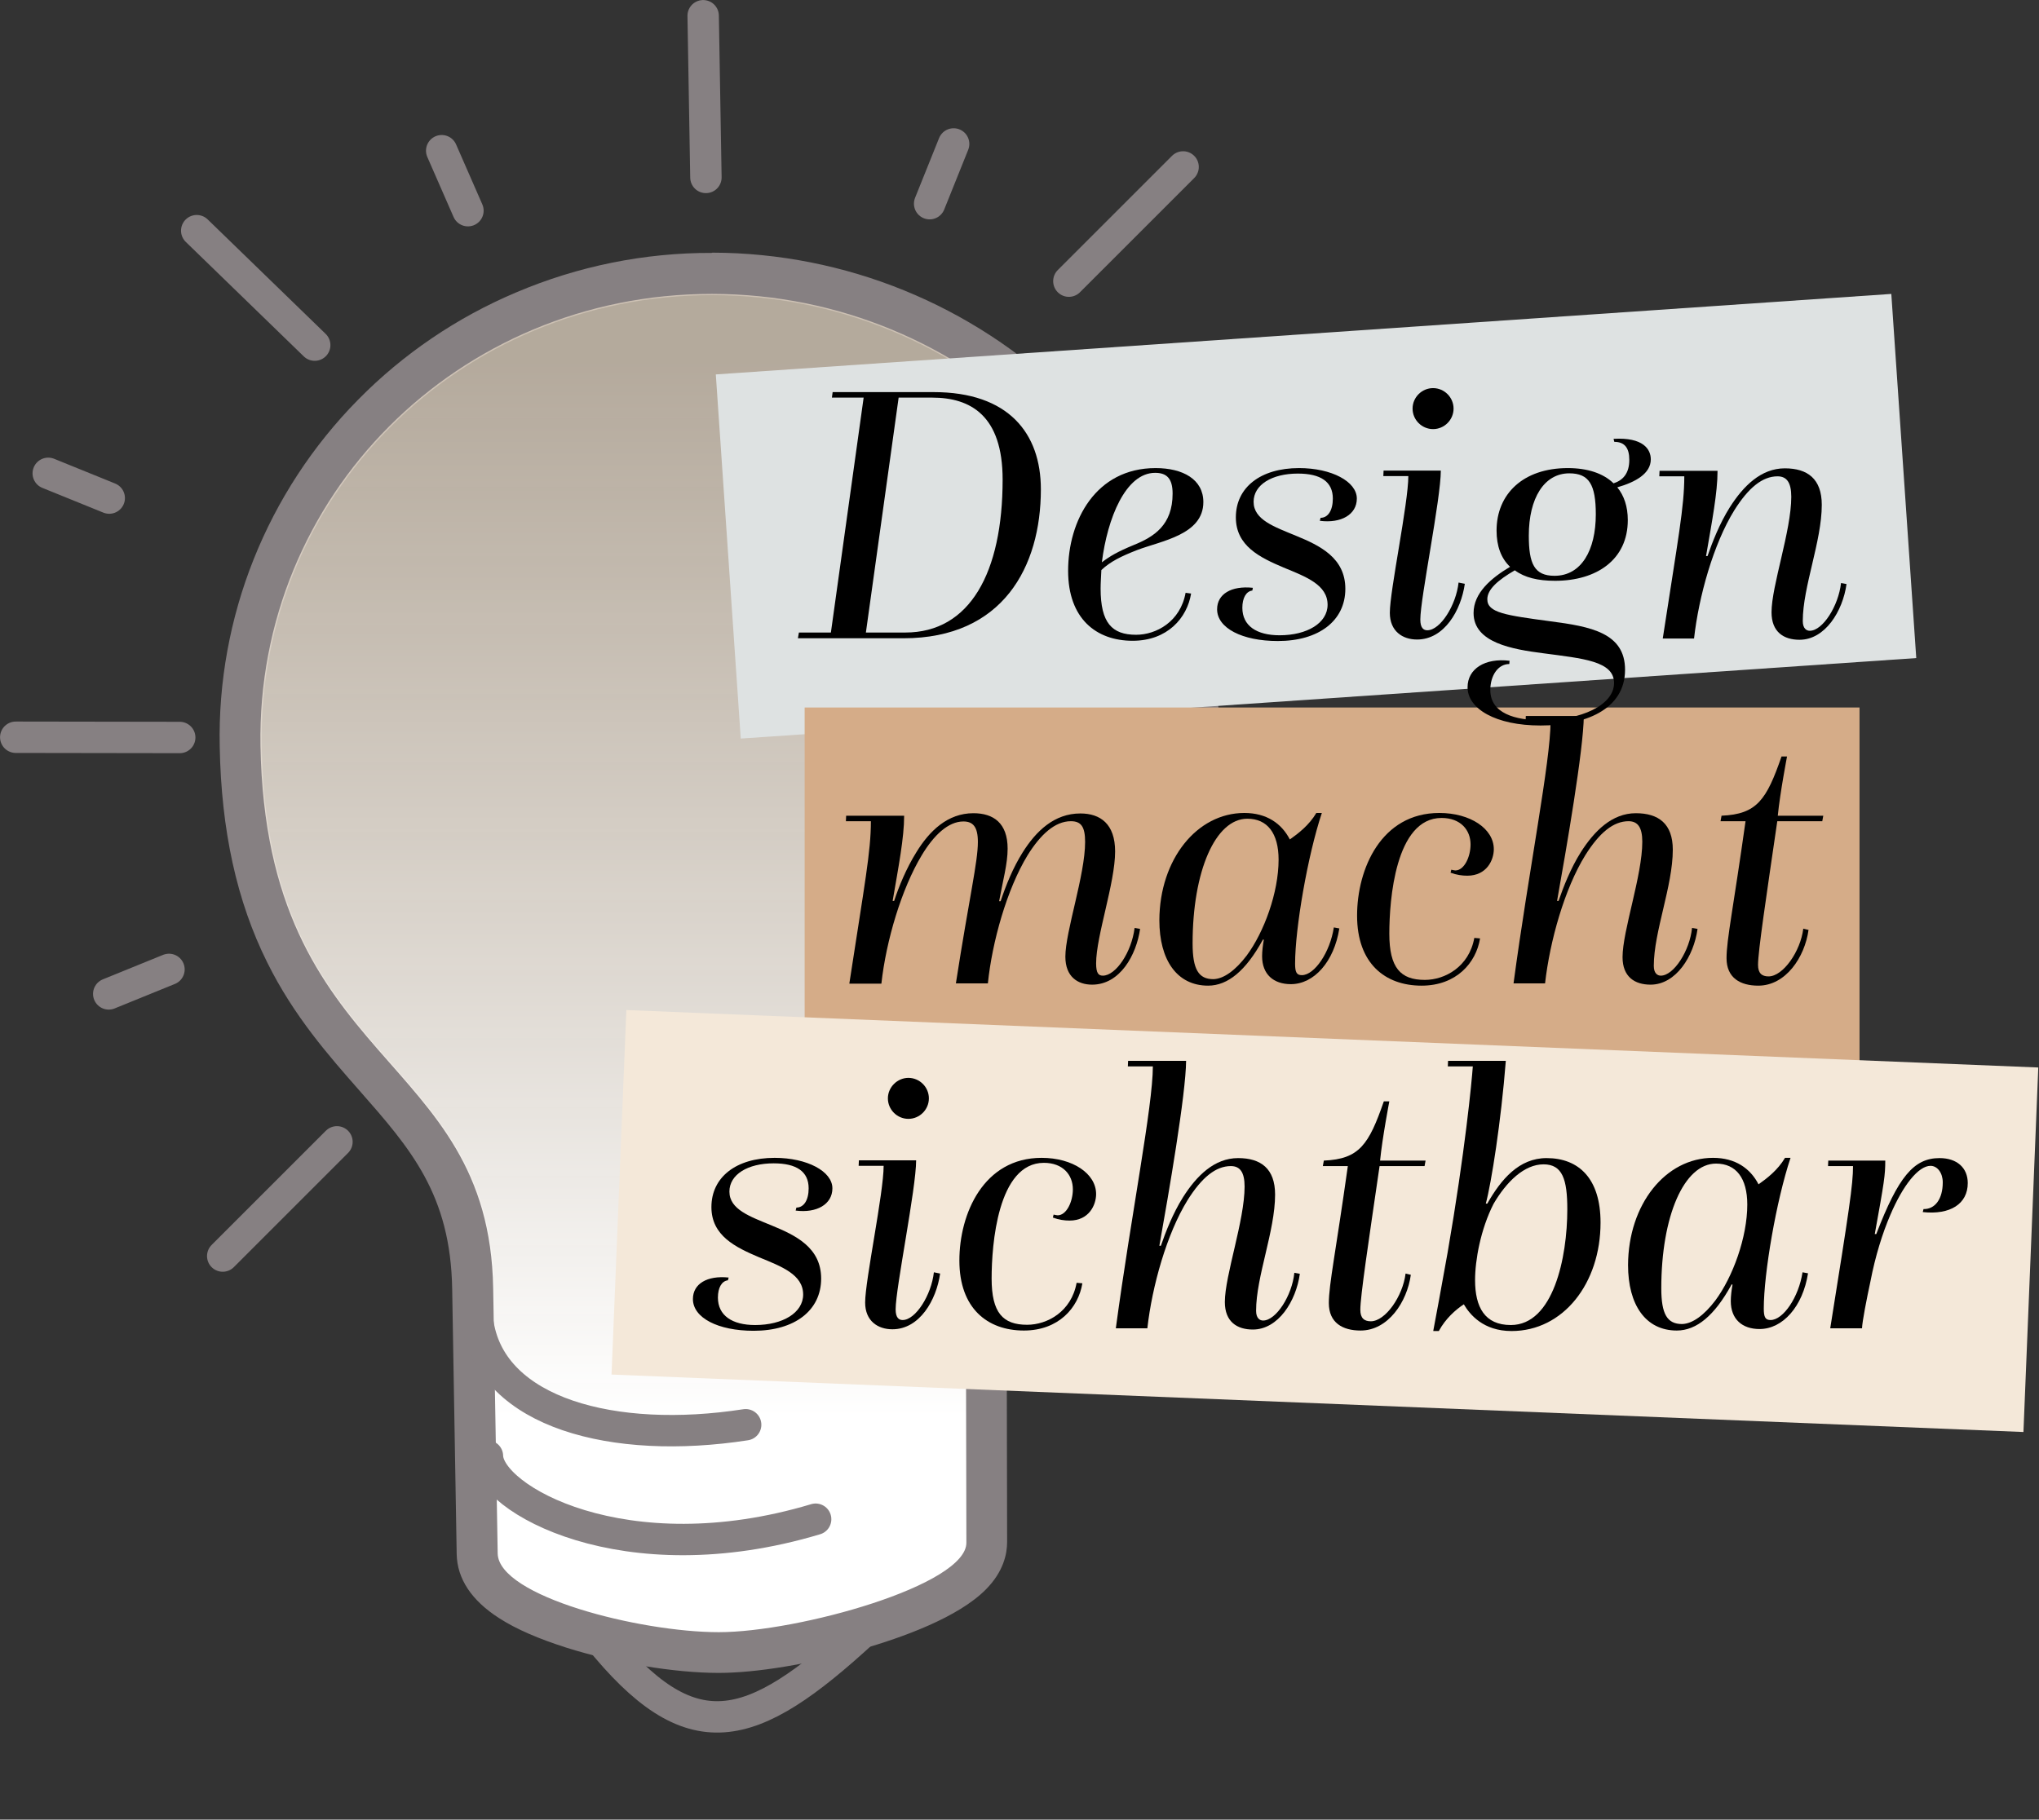
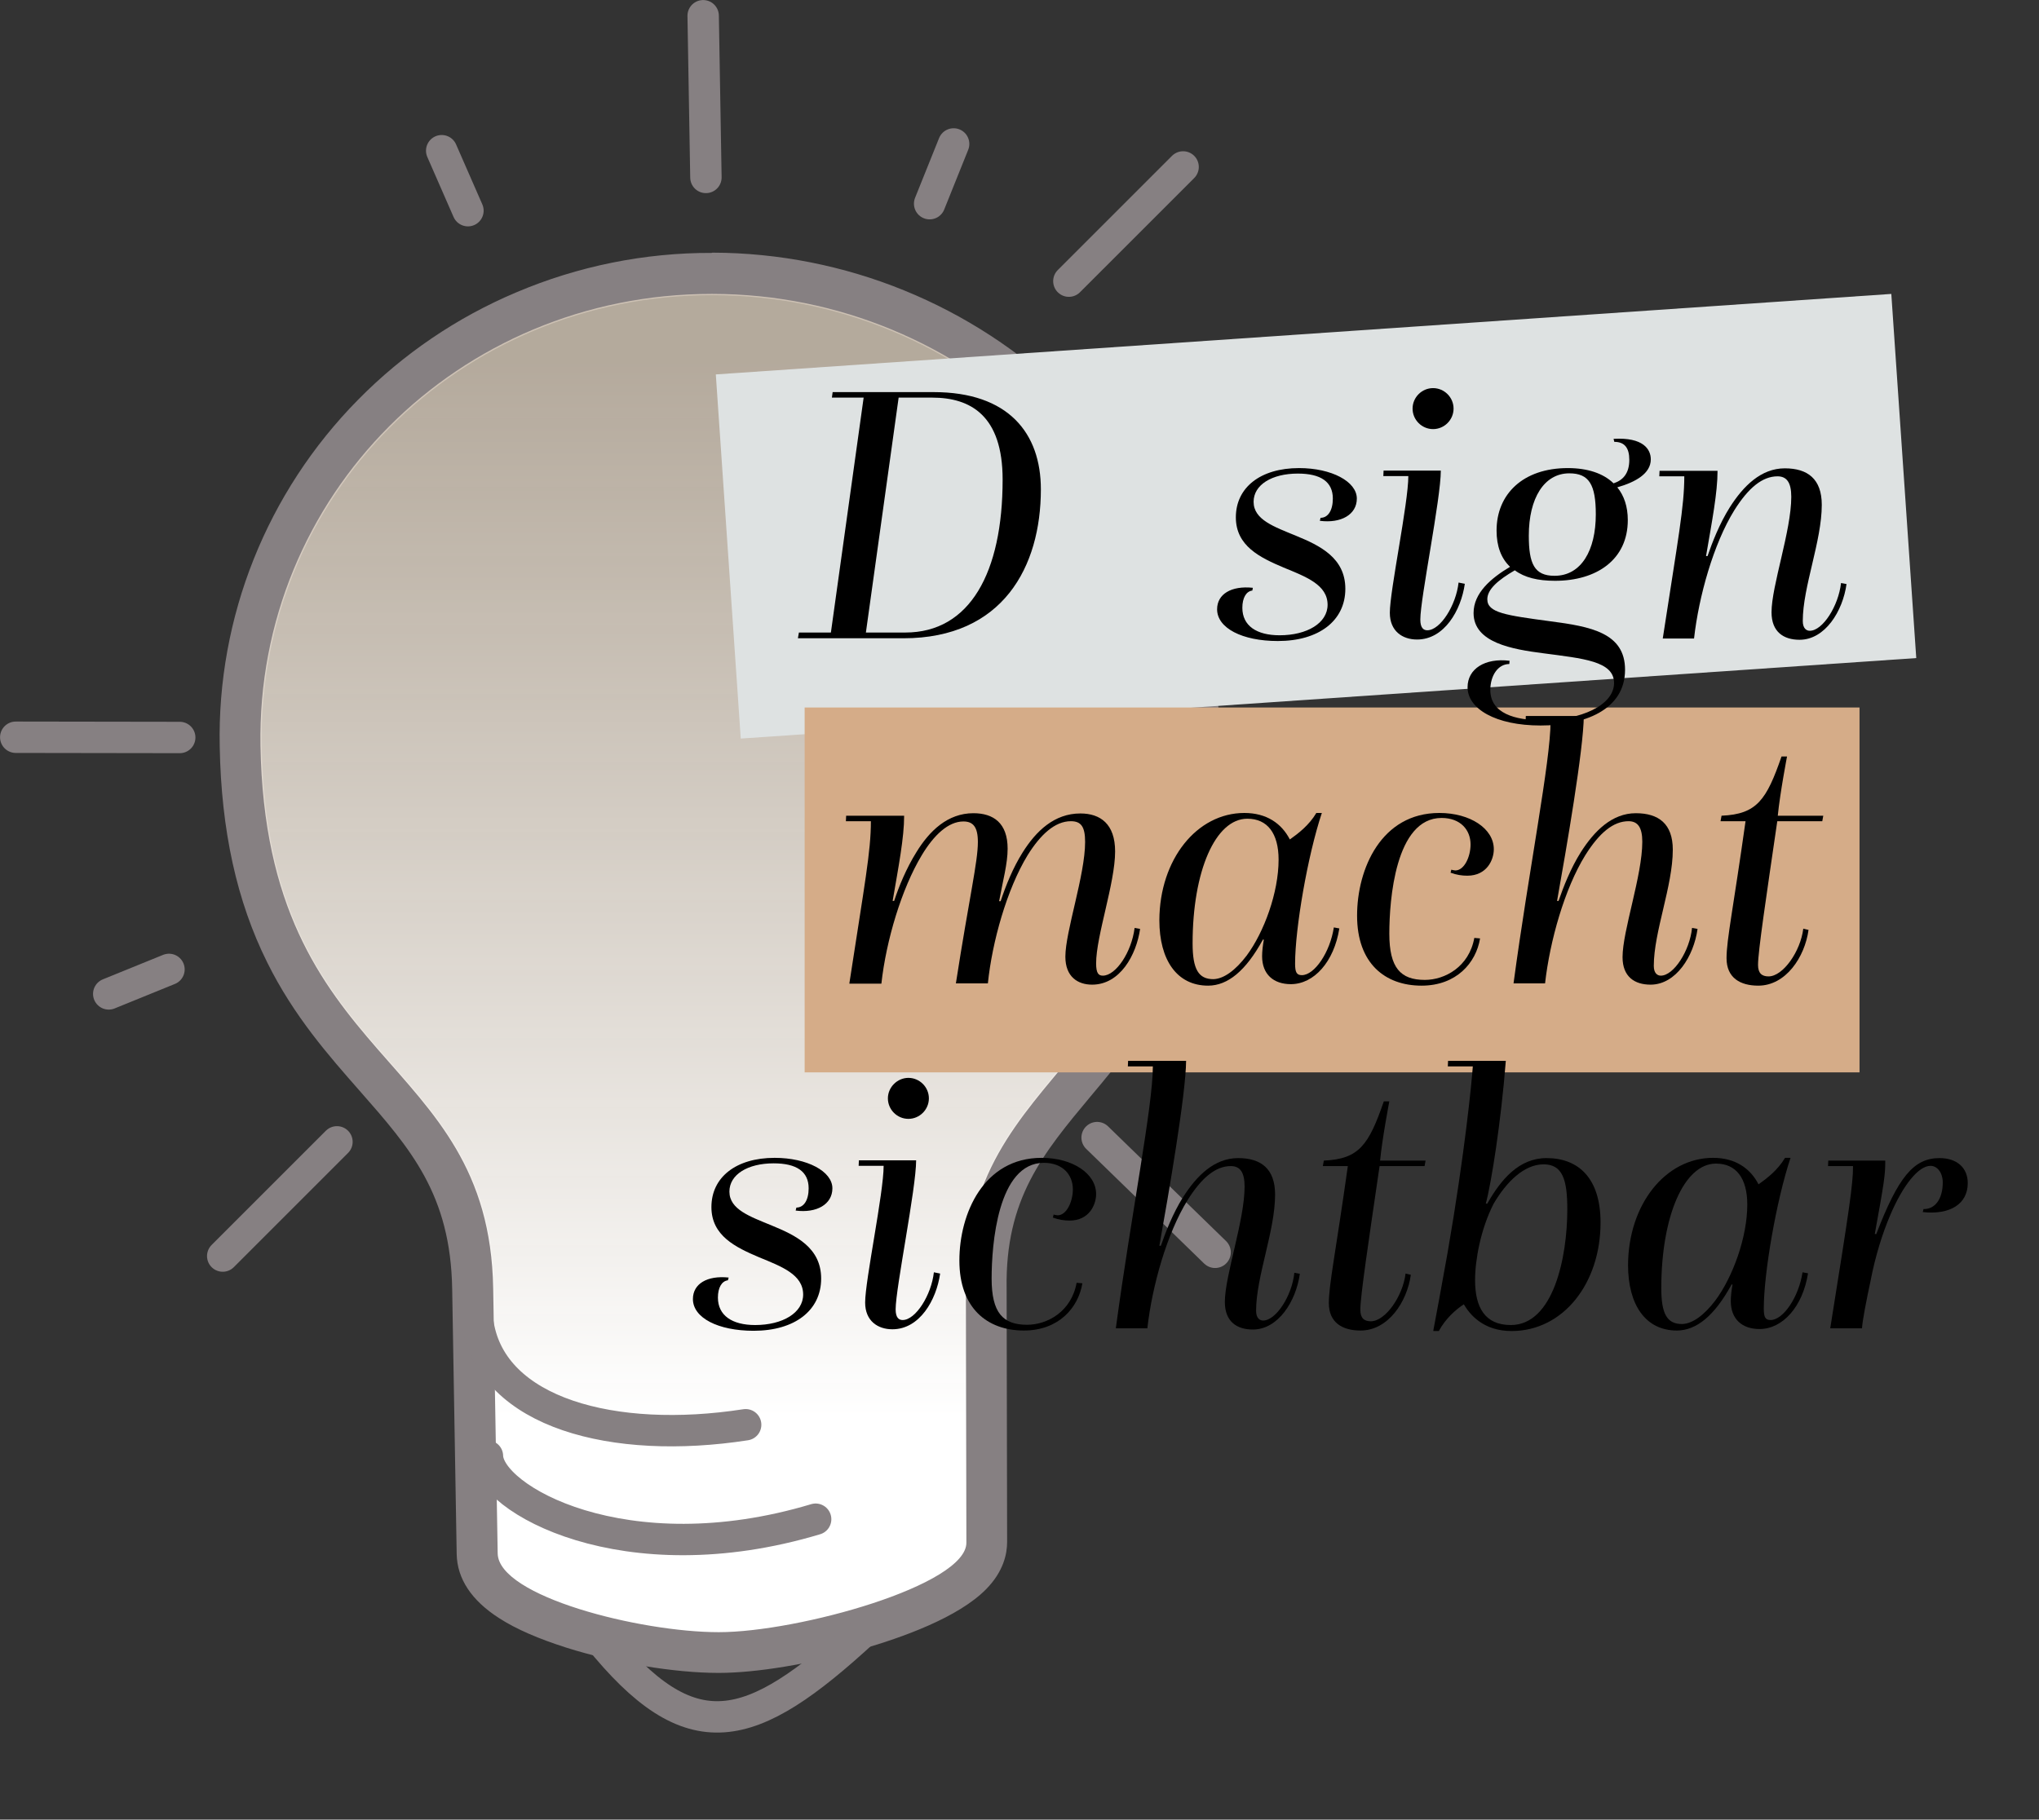
<svg xmlns="http://www.w3.org/2000/svg" version="1.0" id="Ebene_1" x="0px" y="0px" viewBox="0 0 815.7 728.1" style="enable-background:new 0 0 815.7 728.1;" xml:space="preserve">
  <rect x="0" y="0" width="815.7" height="728.1" fill="#333333" stroke="none" />
  <style type="text/css">
	.st0{fill:none;stroke:#868082;stroke-width:0.99;stroke-miterlimit:10;}
	.st1{fill:url(#SVGID_1_);}
	.st2{fill:#868082;}
	.st3{fill:none;stroke:#868082;stroke-width:12.56;stroke-linecap:round;stroke-miterlimit:10;}
	.st4{fill:#DEE2E2;}
	.st5{fill:#D5AC88;}
	.st6{fill:#F4E8D9;}
	.st7{enable-background:new    ;}
</style>
  <g id="Ebene_2_00000170250130403534817650000015355653201193050549_">
    <g id="Ebene_1-2">
      <path class="st0" d="M199.1,621.7c0.3,17.2,63.7,35.8,95.2,35.8s94.2-18.4,94-35.5l-1.8-106c-1.6-91.8,87.8-87.5,85.5-217    c-1.7-100-85.4-181.3-187-181.4s-182.5,80.8-180.8,180.9c2.2,129.4,91.4,121.8,93.1,217.2L199.1,621.7z" />
      <linearGradient id="SVGID_1_" gradientUnits="userSpaceOnUse" x1="288.125" y1="160.8" x2="288.125" y2="582.57" gradientTransform="matrix(1 0 0 -1 0 727.89)">
        <stop offset="0" style="stop-color:#FFFFFF" />
        <stop offset="1" style="stop-color:#ECDDCA;stop-opacity:0.7" />
      </linearGradient>
      <path class="st1" d="M287.5,661.3c-26.4,0-96.1-12.2-96.6-39.5l-1.8-106c-0.7-41.1-18.5-61.3-39.1-84.7    c-24.7-28.1-52.7-59.9-54-132.5c-1.1-49.6,18-97.6,52.9-132.8c35.7-36.3,83.9-56.3,135.7-56.3h0.3c51.1,0,100.1,19.9,136.6,55.6    c36.9,35.8,57.7,83.3,58.5,133.9c1.3,73.3-26,105.9-50,134.7c-19.4,23.2-36.2,43.3-35.5,82.2l0.2,101.3c0.1,4.6-2,9-6,13.1    c-16.8,17.1-73.2,31-101.1,31L287.5,661.3z" />
      <path class="st2" d="M284.7,117.6h0.3C386.6,117.7,470.3,199,472,299c2.2,129.4-87.1,125.1-85.6,216.9l0.2,101.3    c0.3,17.1-67.4,35.9-99,35.9h-0.1c-31.5,0-88.1-14.3-88.4-31.5l-1.8-106c-1.6-95.4-90.8-87.8-93.1-217.2    C102.5,198.5,183.2,117.6,284.7,117.6 M284.7,101.2c-26.9-0.1-53.5,5.3-78.2,15.8c-23.7,10-45.2,24.6-63.3,43    c-36.4,36.9-56.4,86.9-55.3,138.7c0.6,33.6,6.8,61.9,19,86.4c10.7,21.6,24.7,37.4,37,51.4c20.3,23.1,36.4,41.4,37,79.4l1.8,106    c0.2,9.8,5.9,18.5,17,25.6c6.8,4.4,15.9,8.3,26.9,11.8c19.3,6.1,43.2,10.1,60.8,10.1h0.1c15,0,36.2-3.5,56.9-9.4    c16.7-4.8,39-12.8,50.1-24.1c7-7.1,8.4-14.2,8.4-18.9l-0.2-101.2v-0.2c-0.6-35.9,14.5-54,33.6-76.9c12-14.3,25.5-30.5,35.7-52.5    c11.5-25,16.9-53.6,16.3-87.6c-0.4-26.5-6.2-52.7-17.1-76.9c-10.5-23.5-25.4-44.8-44-62.7c-38.1-37-89.1-57.8-142.2-57.9    L284.7,101.2z" />
      <line class="st3" x1="281.3" y1="6.3" x2="282.4" y2="71" />
      <line class="st3" x1="473.3" y1="66.8" x2="427.6" y2="112.5" />
      <line class="st3" x1="569.9" y1="294.5" x2="504.3" y2="294.4" />
      <line class="st3" x1="486.1" y1="501.1" x2="438.9" y2="455.2" />
      <line class="st3" x1="89.1" y1="502.6" x2="134.8" y2="456.9" />
      <line class="st3" x1="6.3" y1="295" x2="71.9" y2="295.1" />
-       <line class="st3" x1="78.7" y1="92.3" x2="125.9" y2="138.1" />
      <line class="st3" x1="371.9" y1="81.5" x2="381.5" y2="57.6" />
-       <line class="st3" x1="506.4" y1="210.4" x2="530.5" y2="200.6" />
      <line class="st3" x1="516.3" y1="393.4" x2="540.8" y2="403.3" />
      <line class="st3" x1="67.6" y1="387.9" x2="43.5" y2="397.7" />
-       <line class="st3" x1="43.7" y1="199.3" x2="19.3" y2="189.4" />
      <line class="st3" x1="187.2" y1="84.3" x2="176.7" y2="60.3" />
      <path class="st3" d="M191.3,530c5.8,35.3,54,48.3,107,40.1" />
      <path class="st3" d="M195,582.6c0.3,17.2,55,48.2,131.3,25.3" />
      <path class="st3" d="M239.2,654.9c37.3,46.4,60.9,39.7,106.4-2.2" />
      <rect x="290.7" y="133.5" transform="matrix(0.998 -6.836355e-02 6.836355e-02 0.998 -12.886 36.463)" class="st4" width="471.2" height="146" />
      <rect x="321.9" y="283.1" class="st5" width="422" height="146" />
-       <rect x="457.2" y="205.8" transform="matrix(4.065496e-02 -0.999 0.999 4.065496e-02 20.461 998.393)" class="st6" width="146" height="565.4" />
      <g class="st7">
        <path d="M319.6,253.1h12.8l13.1-94h-12.7l0.3-2.2h40.4c29.9,0,42.9,16.4,42.9,38.9c0,31-15.2,59.6-55,59.6h-42.2L319.6,253.1z      M362.2,253.1c25.8,0,38.9-24,38.9-61.2c0-25.6-12.8-32.8-28.2-32.8h-13.4l-13.1,94H362.2z" />
-         <path d="M476.5,237.5c-1.6,9.8-9.5,18.9-23.4,18.9c-14.6,0-25.8-8.9-25.8-28c0-20,11-41.1,35-41.1c10.9,0,19.1,4.5,19.1,13.6     c0,13.1-16.8,15.5-26.5,19.2c-6.4,2.5-10.7,4.6-14.3,8c-0.1,2.5-0.3,5.1-0.3,7.4c0,13.7,4.5,18.5,14.2,18.5     c8,0,17.7-5.2,19.8-16.8L476.5,237.5z M453.5,218.1c8.2-3.3,15.6-8,15.6-20.6c0-6.1-2.4-8.3-7-8.3c-11.8,0-19.1,18.2-21.3,35.8     C444.1,222.5,447,220.8,453.5,218.1z" />
        <path d="M501,236.3c-2.5,0.3-4,3-4,6.9c0,7.2,5.7,11,14.9,11c11,0,19.2-4.9,19.2-12.2c0-8-8.6-11.2-17.6-14.9     c-9.4-4-19.1-8.6-19.1-20.1c0-11.9,9.8-19.7,25.3-19.7c13,0,23.1,5.4,23.1,12.2c0,6.4-6.3,10-14.8,8.9l0.3-1.2c3,0,4.9-3,4.9-7.7     c0-6.7-4.8-10-14-10c-10.4,0-17.7,4.5-17.7,11.3c0,7.2,8.3,10,17,13.6c9.5,3.9,19.7,8.8,19.7,21.2c0,12.8-10.6,20.9-27,20.9     c-14.3,0-24.3-5.2-24.3-12.7c0-6.1,5.7-9.5,14.3-8.6L501,236.3z" />
        <path d="M586,233.6c-1.5,10.6-8.2,22.3-19.1,22.3c-5.8,0-10.9-3.3-10.9-10.7c0-8.9,7.4-43.8,7.4-54.7h-10l0.1-2.2h22.9     c0,11.3-8.2,51.1-8.2,59.6c0,3.4,1.3,4.3,2.8,4.3c5.2,0,11.5-10,12.5-19.1L586,233.6z M573.3,155.3c4.5,0,8.2,3.7,8.2,8.2     s-3.7,8.2-8.2,8.2s-8.2-3.7-8.2-8.2S568.8,155.3,573.3,155.3z" />
        <path d="M603.8,265.7c-4.5,0-7.6,4.6-7.6,10.4c0,9.4,10,12.1,20.6,12.1c15.6,0,28.9-6,28.9-14.9c0-8.8-12.5-9.8-28.3-11.9     c-12.4-1.6-27.9-4.2-27.9-16.1c0-8,6.9-13.9,14.6-18.5c-3.6-3.4-5.4-8.3-5.4-14.5c0-14.6,10.6-25,28.5-25     c7.9,0,14.2,2.1,18.3,6.1c3.7-1.2,6.3-3.9,6.3-9.4c0-4.8-1.9-7.2-6-7.2l-0.3-1.2c11.9-0.7,14.9,4.2,14.9,8.2     c0,5.7-6.1,9.1-13.4,11.2c2.7,3.3,4.2,7.7,4.2,13.1c0,15.8-12.4,24.3-29.1,24.3c-6.9,0-12.2-1.3-16.1-4.2     c-6.7,3.9-11,7.6-11,11.6c0,5.4,7.4,6.4,25.2,8.8c16.1,2.1,29.9,4.6,29.9,19.4c0,16.2-16.5,22.3-33.8,22.3     c-18,0-29.2-6.7-29.2-15.3c0-7.4,7-11.8,16.8-10.6L603.8,265.7z M638.4,205.8c0-11.9-2.7-16.4-10.6-16.4     c-10.1,0-16.2,10-16.2,24.9c0,11.3,2.2,16.1,10.3,16.1C632.6,230.4,638.4,220.2,638.4,205.8z" />
        <path d="M665.2,255.4c6.1-39.8,8.6-52.6,8.6-64.8h-10l0.1-2.2h23.2c0,8.8-2.2,20.1-4.6,34.1h0.6c1.9-5.5,4.8-13,8.9-19.5     c5.4-8.5,12.5-15.6,22-15.6c9.1,0,14.8,4.2,14.8,14.6c0,14.6-7.6,32.8-7.6,46.5c0,3,1.5,3.9,2.8,3.9c5.2,0,11.5-10,12.5-19.1     l2.2,0.4c-1.5,10.9-8.6,22.3-18.8,22.3c-6.3,0-11.2-3.1-11.2-11c0-10.6,7.9-32.6,7.9-46.2c0-5.7-1.8-8.2-5.5-8.2     c-6,0-11.6,4.5-17.3,13.6c-8.3,13.4-14.2,34.4-16.1,51.3H665.2z" />
      </g>
      <g class="st7">
        <path d="M339.8,393.4c6.1-39.8,8.6-52.6,8.6-64.8h-10l0.1-2.2h23.2c0,8.8-2.2,20.1-4.6,34.1h0.6c1.9-5.8,4.9-13.1,8.9-19.5     c5.2-8.5,12.5-15.6,22.8-15.6c8,0,13.7,3.9,13.7,14.2c0,6-1.9,12.8-3.4,21h0.6c2.1-6.3,4.9-13.3,8.8-19.5     c5.4-8.6,12.7-15.6,23.1-15.6c8,0,13.9,4.2,13.9,15.2c0,12.7-7.6,33.8-7.6,44.8c0,4,1,4.9,2.7,4.9c5.2,0,11.5-9.4,12.7-19.1     l2.2,0.4c-1.5,10.4-8,22.3-19.2,22.3c-5.7,0-10.7-3.1-10.7-11.2c0-10.1,7.9-32.6,7.9-45.9c0-6.1-1.6-8.3-5.7-8.3     c-6.4,0-12.2,5.4-17.3,13.6c-8.3,13.6-14.2,34.7-15.9,51.3h-12.8c5.4-34.7,8.8-48.6,8.8-56.6c0-6-1.9-8.2-5.8-8.2     c-6,0-11.8,5.4-16.7,13.6c-8,13.3-14.2,34-16.1,51.3H339.8z" />
        <path d="M505.1,376.2c-6.7,12.2-13.9,18.2-21.8,18.2c-12.5,0-19.5-10.3-19.5-26.2c0.1-24.3,15-42.9,34-42.9     c8.9,0,14.9,4.2,18.2,10.6c3.4-2.4,7.7-5.7,10.6-10.6h2.2c-5.7,17.1-10.7,46.2-10.7,60.3c0,3.4,0.6,4.6,2.7,4.6     c5.1,0,11.3-9.2,12.8-19.1l2.2,0.4c-2.1,13.3-10.1,22.3-19.4,22.3c-6.9,0-11.5-3.9-11.5-11.2c0-1.9,0.3-4.5,0.7-6.6H505.1z      M498.7,382.4c7-9.4,12.8-25.3,12.8-38.4c0-10.6-4.5-16.4-12.5-16.4c-12.8,0-21.9,21-21.9,49.9c0,10.4,2.4,14.3,8.3,14.3     C489.6,391.7,494.3,388.2,498.7,382.4z" />
        <path d="M592.1,375.5c-1.6,9.8-9.5,18.9-23.4,18.9c-14.6,0-25.8-8.9-25.8-28c0-18.8,9.7-41.1,32.9-41.1     c12.4,0,21.8,6.3,21.8,14.5c0,4.3-2.8,10.6-10.6,10.6c-2.1,0-4.3-0.3-6.7-1.2l0.3-1.2c0.4,0.1,1.2,0.3,1.6,0.3     c3.6,0,6.1-5.5,6.1-10.4c0-5.8-4-10.6-11.6-10.6c-18.5,0-20.9,32.9-20.9,46.3c0,13.7,4.5,18.5,14.2,18.5c8,0,17.7-5.2,19.8-16.8     L592.1,375.5z" />
        <path d="M605.5,393.4c6.1-45.3,14.8-88.8,14.8-104.7h-10l0.1-2.2h23.2c-0.1,13.4-7,53.3-10.7,74h0.6c1.9-5.5,4.8-13,8.9-19.5     c5.4-8.5,12.5-15.6,22-15.6c9.1,0,14.8,4.2,14.8,14.6c0,14.6-7.6,32.8-7.6,46.5c0,3,1.5,3.9,2.8,3.9c5.2,0,11.6-10,12.5-19.1     l2.2,0.4c-1.5,10.9-8.6,22.3-18.8,22.3c-6.3,0-11.2-3.1-11.2-11c0-10.6,7.9-32.6,7.9-46.2c0-5.7-1.8-8.2-5.5-8.2     c-6,0-11.6,4.5-17.3,13.6c-8.3,13.4-14.2,34.4-16.1,51.3H605.5z" />
        <path d="M723.5,372.1c-1.5,10.9-9.1,22.3-20.1,22.3c-7.2,0-12.7-3.1-12.7-11c0-7.4,2.8-20.6,7.6-54.8h-10l0.4-2.2     c14.2-0.6,18-6.4,24-23.7h2.2c0,0-2.8,14.6-3.7,23.7h18.2l-0.4,2.2h-18c-4.5,30.8-7.7,52.1-7.7,57.5c0,3.3,1.5,4.6,4.2,4.6     c5.8,0,12.8-10,13.9-19.1L723.5,372.1z" />
      </g>
      <g class="st7">
        <path d="M291.2,512.3c-2.5,0.3-4,3-4,6.9c0,7.2,5.7,11,14.9,11c11,0,19.2-4.9,19.2-12.2c0-8-8.6-11.2-17.6-14.9     c-9.4-4-19.1-8.6-19.1-20.1c0-11.9,9.8-19.7,25.3-19.7c13,0,23.1,5.4,23.1,12.2c0,6.4-6.3,10-14.7,8.9l0.3-1.2c3,0,4.9-3,4.9-7.7     c0-6.7-4.8-10-14-10c-10.4,0-17.7,4.5-17.7,11.3c0,7.2,8.3,10,17,13.6c9.5,3.9,19.7,8.8,19.7,21.2c0,12.8-10.6,20.9-27,20.9     c-14.3,0-24.3-5.2-24.3-12.7c0-6.1,5.7-9.5,14.3-8.6L291.2,512.3z" />
        <path d="M376.1,509.6c-1.5,10.6-8.2,22.3-19.1,22.3c-5.8,0-10.9-3.3-10.9-10.7c0-8.9,7.4-43.8,7.4-54.7h-10l0.1-2.2h22.9     c0,11.3-8.2,51.1-8.2,59.6c0,3.4,1.3,4.3,2.8,4.3c5.2,0,11.5-10,12.5-19.1L376.1,509.6z M363.4,431.3c4.5,0,8.2,3.7,8.2,8.2     s-3.7,8.2-8.2,8.2s-8.2-3.7-8.2-8.2S359,431.3,363.4,431.3z" />
        <path d="M433,513.5c-1.6,9.8-9.5,18.9-23.4,18.9c-14.6,0-25.8-8.9-25.8-28c0-18.8,9.7-41.1,32.9-41.1c12.4,0,21.8,6.3,21.8,14.5     c0,4.3-2.8,10.6-10.6,10.6c-2.1,0-4.3-0.3-6.7-1.2l0.3-1.2c0.4,0.1,1.2,0.3,1.6,0.3c3.6,0,6.1-5.5,6.1-10.4     c0-5.8-4-10.6-11.6-10.6c-18.5,0-20.9,32.9-20.9,46.3c0,13.7,4.5,18.5,14.2,18.5c8,0,17.7-5.2,19.8-16.8L433,513.5z" />
-         <path d="M446.4,531.4c6.1-45.3,14.8-88.8,14.8-104.7h-10l0.1-2.2h23.2c-0.1,13.4-7,53.3-10.7,74h0.6c1.9-5.5,4.8-13,8.9-19.5     c5.4-8.5,12.5-15.6,22-15.6c9.1,0,14.8,4.2,14.8,14.6c0,14.6-7.6,32.8-7.6,46.5c0,3,1.5,3.9,2.8,3.9c5.2,0,11.6-10,12.5-19.1     l2.2,0.4c-1.5,10.9-8.6,22.3-18.8,22.3c-6.3,0-11.2-3.1-11.2-11c0-10.6,7.9-32.6,7.9-46.2c0-5.7-1.8-8.2-5.5-8.2     c-6,0-11.6,4.5-17.3,13.6c-8.3,13.4-14.2,34.4-16.1,51.3H446.4z" />
+         <path d="M446.4,531.4c6.1-45.3,14.8-88.8,14.8-104.7h-10l0.1-2.2h23.2c-0.1,13.4-7,53.3-10.7,74h0.6c1.9-5.5,4.8-13,8.9-19.5     c5.4-8.5,12.5-15.6,22-15.6c9.1,0,14.8,4.2,14.8,14.6c0,14.6-7.6,32.8-7.6,46.5c0,3,1.5,3.9,2.8,3.9c5.2,0,11.6-10,12.5-19.1     l2.2,0.4c-1.5,10.9-8.6,22.3-18.8,22.3c-6.3,0-11.2-3.1-11.2-11c0-10.6,7.9-32.6,7.9-46.2c0-5.7-1.8-8.2-5.5-8.2     c-6,0-11.6,4.5-17.3,13.6c-8.3,13.4-14.2,34.4-16.1,51.3H446.4" />
        <path d="M564.4,510.1c-1.5,10.9-9.1,22.3-20.1,22.3c-7.2,0-12.7-3.1-12.7-11c0-7.4,2.8-20.6,7.6-54.8h-10l0.4-2.2     c14.2-0.6,18-6.4,24-23.7h2.2c0,0-2.8,14.6-3.7,23.7h18.2l-0.4,2.2h-18c-4.5,30.8-7.7,52.1-7.7,57.5c0,3.3,1.5,4.6,4.2,4.6     c5.8,0,12.8-10,13.9-19.1L564.4,510.1z" />
        <path d="M573.4,532.4c0.4-1.8,3.7-20,5.7-31.1c7-40.4,9.7-68.8,10.1-74.6h-10l0.1-2.2h23.1c-1.9,24.3-5.8,49-8,57.1h0.6     c5.5-9.7,12.7-18.2,23.7-18.2c13,0,21.6,8.3,21.6,25.8c0,24.3-14.9,43.4-35.6,43.4c-11.3,0-16.7-6.6-19.1-10.7     c-3.3,2.2-7.3,5.7-10,10.7H573.4z M590.1,512.2c0,10.9,3.9,18,14.3,18c17,0,22.6-27,22.6-46.3c0-11.9-1.9-18-9.5-18     c-7.7,0-14.8,6.9-20,15.8C592.3,491.9,590.1,504.3,590.1,512.2z" />
        <path d="M692.6,514.2c-6.7,12.2-13.9,18.2-21.8,18.2c-12.5,0-19.5-10.3-19.5-26.2c0.1-24.3,15-42.9,34-42.9     c8.9,0,14.9,4.2,18.2,10.6c3.4-2.4,7.7-5.7,10.6-10.6h2.2c-5.7,17.1-10.7,46.2-10.7,60.3c0,3.4,0.6,4.6,2.7,4.6     c5.1,0,11.3-9.2,12.8-19.1l2.2,0.4c-2.1,13.3-10.1,22.3-19.4,22.3c-6.9,0-11.5-3.9-11.5-11.2c0-1.9,0.3-4.5,0.7-6.6H692.6z      M686.2,520.4c7-9.4,12.8-25.3,12.8-38.4c0-10.6-4.5-16.4-12.5-16.4c-12.8,0-21.9,21-21.9,49.9c0,10.4,2.4,14.3,8.3,14.3     C677.1,529.7,681.8,526.2,686.2,520.4z" />
        <path d="M732.2,531.4c7.6-47.5,9.1-57.4,9.1-64.8h-10l0.1-2.2h22.8c0,5.8-0.4,8.5-4.2,29.4h0.6c8.8-22.9,15-30.4,25.3-30.4     c7,0,11.3,3.9,11.3,10c0,8.3-7,12.8-18,11.6l0.3-1.2c4.6,0.1,7.7-4,7.7-10.7c0-3.7-2.1-6.6-4.9-6.6c-4.8,0-11,7.7-16.1,19.7     c-3.1,7.2-6,16.5-7.9,26.4c-1.6,7.4-3.3,16.2-3.4,18.9H732.2z" />
      </g>
    </g>
  </g>
</svg>